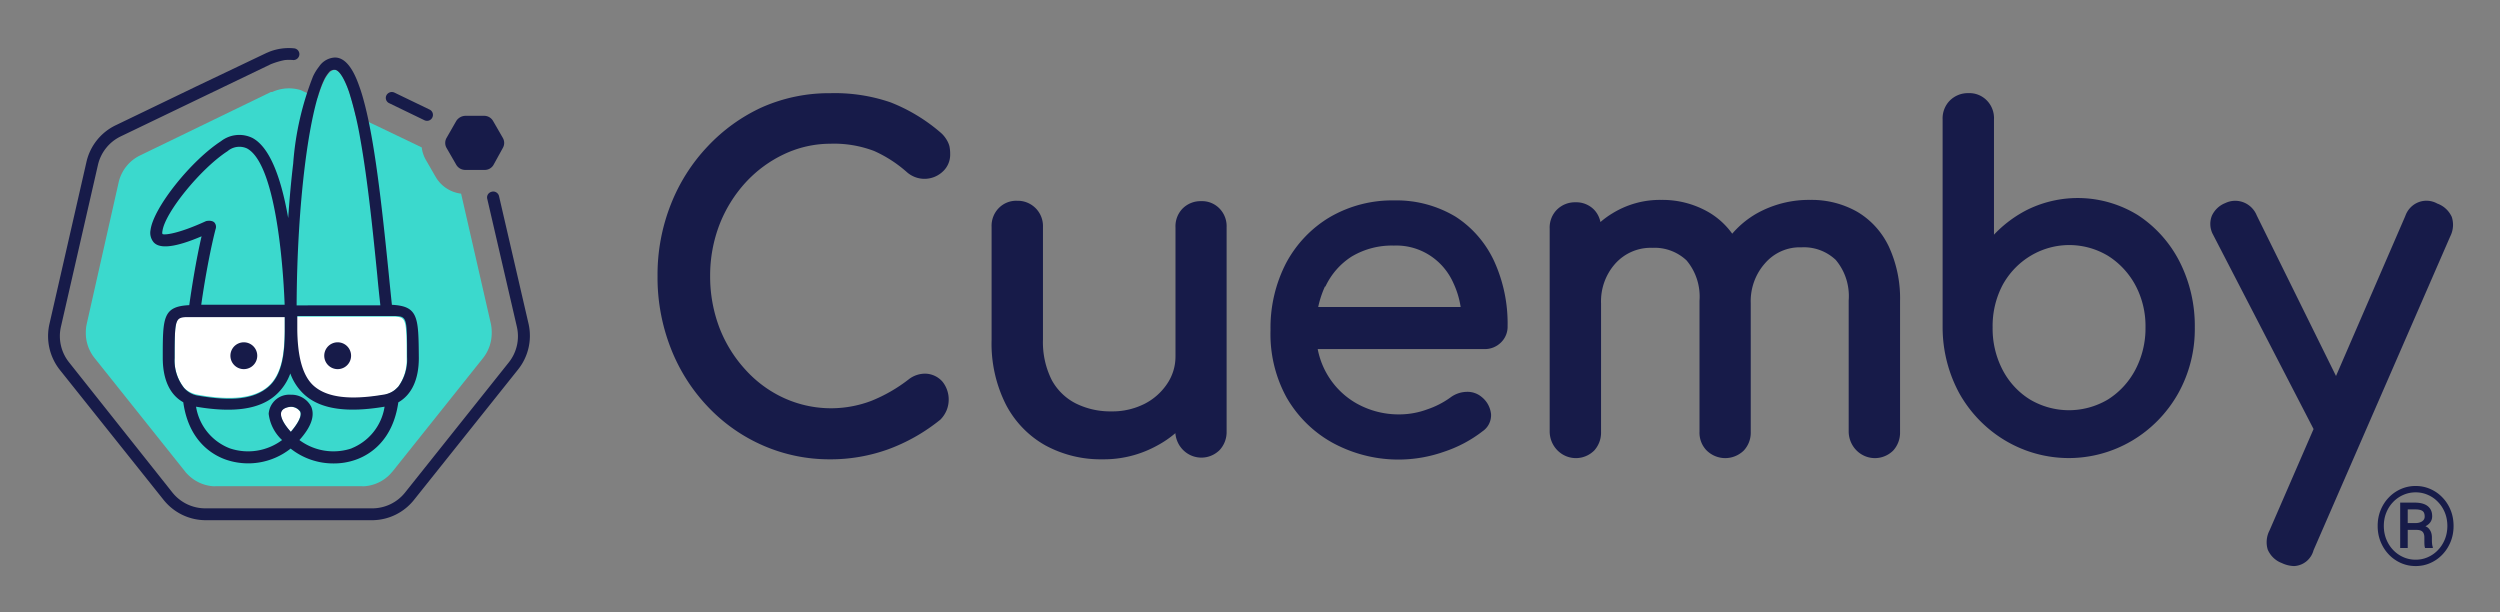
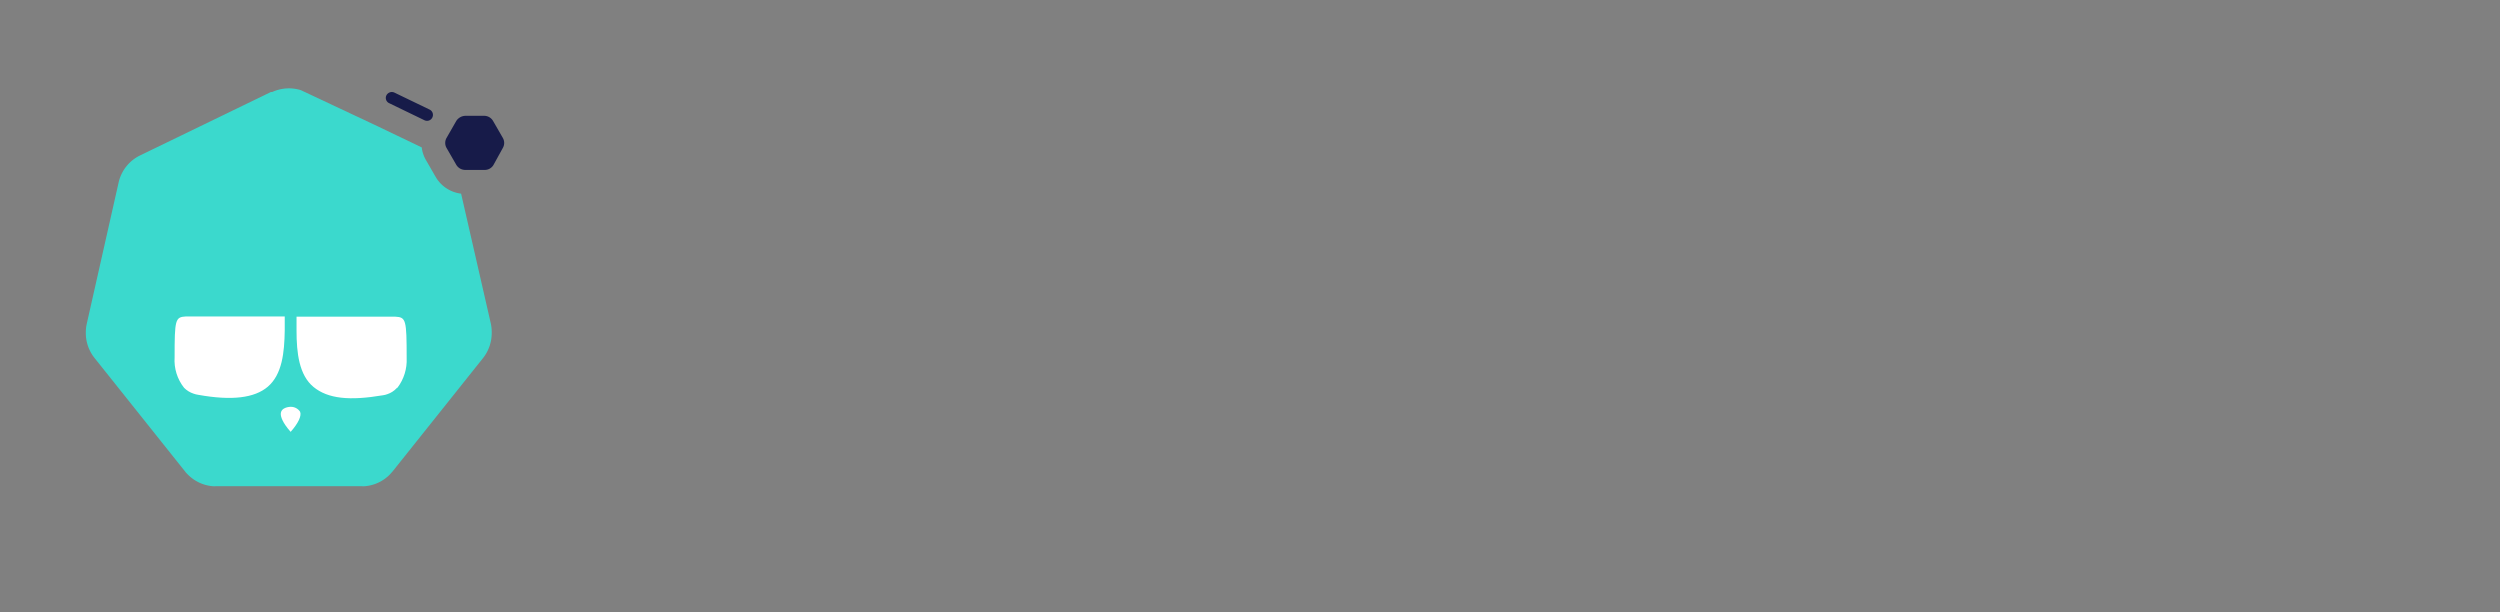
<svg xmlns="http://www.w3.org/2000/svg" role="img" viewBox="-14.39 -14.39 748.28 183.28">
  <rect x="-14.39" y="-14.39" width="748.28" height="183.28" fill="#808080" stroke="none" />
  <title>Cuemby Logo (Horizontal) - Positive.svg</title>
  <path fill="#3BD9CD" d="M132.521 82.457l-8.896-38.886c-1.577-.19-3.088-.745-4.413-1.62-1.325-.875-2.428-2.047-3.221-3.423l-2.888-5.01c-.678-1.16-1.107-2.448-1.262-3.782l-13.277-6.37-22.937-10.783c-2.817-.861-5.852-.66-8.531.564h-.398l-38.937 18.879a11.916 11.916 0 0 0-4.27 3.309 11.908 11.908 0 0 0-2.369 4.853L11.594 82.457a11.246 11.246 0 0 0-.299 2.588c-.056 2.804.872 5.539 2.622 7.731l27.053 33.908c.238.322.505.622.797.896 1.965 2.027 4.59 3.286 7.402 3.55.398.033.797.033 1.195 0h43.385c.398.033.797.033 1.195 0 2.812-.264 5.437-1.523 7.403-3.55l.796-.896 27.054-33.908c1.669-2.119 2.58-4.735 2.589-7.432v-.199c.01-.903-.079-1.804-.266-2.687z" />
  <path fill="#171B49" d="M136.092 26.847l-2.888-5.01c-.268-.477-.658-.873-1.131-1.147a3.056 3.056 0 0 0-1.558-.412h-5.643c-.539.017-1.065.165-1.533.431-.469.266-.865.642-1.156 1.095l-2.888 5.043c-.277.467-.424 1-.424 1.543 0 .543.147 1.076.424 1.543l2.888 5.01c.277.466.671.852 1.142 1.119.472.268 1.005.408 1.547.407h5.776c.544.011 1.081-.125 1.554-.393.474-.269.865-.66 1.134-1.133l2.756-5.01c.277-.467.424-1.0.424-1.543 0-.543-.147-1.076-.424-1.543zm-21.076-6.074c.207-.418.239-.901.09-1.343-.15-.442-.468-.806-.887-1.013l-10.589-5.109c-.424-.187-.904-.205-1.342-.051-.438.154-.801.469-1.014.881-.106.208-.169.435-.184.668-.016.233.016.467.094.687.078.22.199.422.357.594.158.172.349.31.563.406l10.555 5.109c.209.101.436.16.668.173.232.013.465-.02.684-.097.219-.077.42-.197.593-.352s.313-.344.412-.553z" />
  <path fill="#fff" d="M65.756 101.367c4.315-3.683 4.979-10.252 5.079-16.821V80.332H41.192c-3.12.199-3.32.896-3.32 12.243-.216 3.275.789 6.514 2.822 9.091.787.802 1.754 1.405 2.821 1.758.473.172.962.295 1.461.365 9.992 1.792 16.796.963 20.78-2.422z" />
-   <path fill="#3BD9CD" d="M98.519 67.729c-1.261-12.575-2.821-28.202-5.079-40.743-3.552-19.642-6.938-20.471-7.601-20.471-5.942 0-11.286 32.88-11.452 70.438h25.195c-.431-2.887-.763-5.972-1.062-9.224z" />
  <path fill="#fff" d="M75.428 108.833c-.311-.46-.732-.835-1.225-1.09-.493-.255-1.042-.382-1.597-.37 0 0-2.954 0-2.954 2.156 0 .764.398 2.456 2.954 5.342 2.29-2.588 3.353-4.844 2.821-6.038z" />
-   <path fill="#3BD9CD" d="M59.496 30.031a5.447 5.447 0 0 0-3.026-.434 5.445 5.445 0 0 0-2.783 1.264c-8 5.176-18.755 18.381-19.485 23.922a1.658 1.658 0 0 0 0 .863c.398.365 4.448 0 13.045-3.849 0 0 1.726-.398 2.523.431.228.272.379.6.437.95.058.35.022.709-.105 1.04-1.792 6.968-3.319 16.424-4.282 22.595h24.929c-.166-5.64-1.792-41.739-11.253-46.782zm17.646 74.03c-2.065-1.782-3.631-4.068-4.548-6.636-.916 2.568-2.483 4.854-4.548 6.636-4.846 4.114-12.581 5.175-23.668 3.317.446 2.784 1.617 5.402 3.393 7.591 1.777 2.189 4.098 3.874 6.731 4.885 2.613.881 5.401 1.115 8.124.682 2.723-.434 5.301-1.522 7.51-3.171-2.195-2.052-3.594-4.814-3.95-7.797.059-.811.278-1.603.643-2.329.366-.727.872-1.374 1.489-1.904.617-.53 1.333-.934 2.106-1.186a6.182 6.182 0 0 1 2.401-.288c1.256-.036 2.497.284 3.578.924a6.636 6.636 0 0 1 2.53 2.693c1.129 2.687 0 6.005-3.552 9.954 2.211 1.646 4.788 2.733 7.511 3.166 2.723.433 5.51.201 8.124-.678a16.057 16.057 0 0 0 6.639-4.914c1.747-2.188 2.89-4.795 3.318-7.561-11.352 1.924-18.987.73-23.833-3.384z" />
  <path fill="#fff" d="M103.91 80.394H74.367v4.214c0 6.636.763 13.271 5.079 16.822 4.315 3.55 10.788 4.18 20.78 2.488.453-.059.899-.17 1.327-.332 1.051-.347 1.998-.952 2.756-1.758.021-.052.058-.096.105-.126.048-.03.104-.044.16-.04 1.934-2.549 2.909-5.697 2.755-8.892 0-11.513-.199-12.21-3.419-12.376z" />
-   <path fill="#171B49" d="M86.644 96.096a4.018 4.018 0 0 0 2.24-.66 4.015 4.015 0 0 0 1.494-1.795 4.013 4.013 0 0 0 .242-2.322 4.014 4.014 0 0 0-1.091-2.064 4.017 4.017 0 0 0-2.056-1.108 4.018 4.018 0 0 0-2.325.223 4.017 4.017 0 0 0-1.808 1.478 4.013 4.013 0 0 0-.679 2.234c-0 1.059.418 2.075 1.165 2.827a4.017 4.017 0 0 0 2.819 1.188zm-28.086 0a4.018 4.018 0 0 0 2.24-.66 4.015 4.015 0 0 0 1.494-1.795 4.013 4.013 0 0 0 .242-2.322 4.013 4.013 0 0 0-1.091-2.064 4.017 4.017 0 0 0-2.056-1.108 4.018 4.018 0 0 0-2.325.223 4.016 4.016 0 0 0-1.808 1.478 4.013 4.013 0 0 0-.679 2.234c0 1.059.419 2.075 1.165 2.827.746.752 1.759 1.179 2.819 1.188z" />
-   <path fill="#171B49" d="M102.909 76.845c-.299-2.853-.631-6.072-.963-9.489-2.158-21.433-4.249-39.815-7.436-51.527-.431-1.626-.896-3.152-1.394-4.479-1.892-5.441-4.282-8.527-7.27-8.527a6.044 6.044 0 0 0-2.676.785 6.041 6.041 0 0 0-2.038 1.902 15.09 15.09 0 0 0-1.826 2.953 88.784 88.784 0 0 0-5.942 26.112c-.598 4.977-1.095 10.451-1.494 16.291-2.324-13.271-5.909-21.4-10.689-23.955a8.932 8.932 0 0 0-4.852-.872 8.931 8.931 0 0 0-4.575 1.834c-8.996 5.839-20.215 19.907-21.078 26.543a4.41 4.41 0 0 0 .04 1.964c.161.643.465 1.242.889 1.752 1.859 2.09 6.639 1.493 14.34-1.792-1.693 7.266-3.021 15.859-3.685 20.604-7.934.398-7.934 3.716-7.934 15.793 0 6.437 2.124 11.048 6.141 13.271 1.627 11.613 8.697 15.76 12.78 17.187 3.246 1.111 6.718 1.39 10.1.81 3.381-.58 6.563-1.999 9.252-4.128 3.642 2.893 8.161 4.461 12.813 4.446 2.26.02 4.506-.35 6.639-1.095 4.083-1.427 11.12-5.574 12.78-17.187 4.016-2.289 6.141-6.901 6.141-13.271-.1-12.177-.1-15.528-8.066-15.926zM82.461 9.824a10.318 10.318 0 0 1 1.892-2.887 2.225 2.225 0 0 1 1.494-.431c.332 0 1.261.232 2.556 2.654a26.766 26.766 0 0 1 1.925 4.745 107.3 107.3 0 0 1 3.12 13.271c2.257 12.542 3.817 28.169 5.079 40.743.299 3.318.631 6.337.929 9.091H74.394c.133-30.392 3.618-57.532 8.066-67.187zM50.129 54.217c.127-.331.164-.691.105-1.04a1.991 1.991 0 0 0-.437-.95c-.797-.83-2.39-.465-2.523-.431-8.597 3.948-12.647 4.214-13.045 3.849a1.656 1.656 0 0 1 0-.863c.73-5.541 11.485-18.746 19.485-23.922a5.445 5.445 0 0 1 2.783-1.264 5.447 5.447 0 0 1 3.026.435c9.46 5.043 11.087 41.175 11.286 46.782H45.847c.863-6.171 2.49-15.627 4.282-22.595zm-9.427 47.512c-2.002-2.542-3.005-5.728-2.822-8.958 0-11.347.199-12.044 3.32-12.243h29.643v4.214c0 6.636-.763 13.271-5.079 16.822-4.315 3.55-10.788 4.214-20.78 2.489-.498-.071-.988-.193-1.46-.365-1.087-.411-2.056-1.084-2.821-1.958zm29.012 7.797c0-2.024 2.921-2.157 2.954-2.157.555-.011 1.104.116 1.597.371.493.255.914.63 1.225 1.089.531 1.195-.531 3.318-2.821 6.039-2.622-2.887-2.954-4.579-2.954-5.342zm21.145 10.285c-2.613.879-5.401 1.112-8.123.678-2.723-.433-5.3-1.519-7.511-3.166 3.485-3.882 4.68-7.2 3.552-9.954-.571-1.118-1.448-2.052-2.53-2.692-1.081-.641-2.322-.961-3.578-.924-.811-.063-1.627.034-2.401.287-.773.253-1.489.656-2.106 1.186-.617.531-1.123 1.178-1.489 1.904-.366.727-.585 1.518-.643 2.33.358 3.015 1.783 5.804 4.016 7.863-2.21 1.649-4.787 2.737-7.51 3.171-2.723.433-5.511.199-8.124-.683-2.633-1.01-4.954-2.695-6.731-4.884-1.777-2.19-2.947-4.807-3.393-7.591 11.087 1.891 18.821.83 23.668-3.318 2.065-1.781 3.631-4.068 4.548-6.635.916 2.568 2.483 4.854 4.548 6.635 4.846 4.115 12.581 5.176 23.668 3.318-.425 2.763-1.564 5.367-3.305 7.555a16.065 16.065 0 0 1-6.62 4.92h.066zm13.942-18.347c-.057-.004-.113.009-.16.039-.048.03-.085.074-.106.126-.757.807-1.704 1.411-2.755 1.759-.429.161-.874.272-1.328.332-9.958 1.692-16.796.896-20.78-2.489-3.983-3.384-4.979-10.252-5.079-16.821V80.196h29.543c3.319.166 3.319.863 3.319 12.243.195 3.236-.77 6.435-2.722 9.025h.067z" />
-   <path fill="#171B49" d="M143.834 82.62l-8.863-38.321c-.112-.455-.398-.848-.797-1.095-.204-.131-.435-.217-.675-.251a1.696 1.696 0 0 0-.719.052c-.466.107-.871.393-1.129.796-.122.196-.202.415-.236.643-.035.228-.022.461.037.684l8.863 38.288c.429 1.856.431 3.784.006 5.641a12.587 12.587 0 0 1-2.462 5.076l-30.971 38.852c-1.187 1.502-2.7 2.712-4.426 3.54-1.726.828-3.618 1.252-5.532 1.238H47.138c-1.914.011-3.805-.413-5.53-1.241-1.725-.828-3.24-2.037-4.428-3.537L6.309 94.1a12.573 12.573 0 0 1-2.462-5.076 12.569 12.569 0 0 1 .006-5.641L14.94 34.909a12.604 12.604 0 0 1 2.453-5.024 12.614 12.614 0 0 1 4.385-3.47L66.624 4.849a22.713 22.713 0 0 1 4.216-1.261 13.283 13.283 0 0 1 2.589 0 1.793 1.793 0 0 0 1.256-.513 1.791 1.791 0 0 0 .537-1.245 1.758 1.758 0 0 0-.48-1.21A1.76 1.76 0 0 0 73.561.071a16.007 16.007 0 0 0-7.17.962l-1.029.431-20.879 9.954-24.232 11.679a16.134 16.134 0 0 0-5.641 4.487 16.123 16.123 0 0 0-3.122 6.495L.401 82.62a16.283 16.283 0 0 0 .006 7.205 16.287 16.287 0 0 0 3.114 6.498L34.558 135.208c1.515 1.909 3.443 3.451 5.639 4.508a16.145 16.145 0 0 0 7.041 1.597h49.792a16.093 16.093 0 0 0 6.951-1.63c2.166-1.056 4.067-2.586 5.563-4.475l31.037-38.885c1.539-1.892 2.632-4.107 3.195-6.479.563-2.373.583-4.842.058-7.223zm201.32-36.799c-1.01-.032-2.017.14-2.961.507-.945.366-1.809.92-2.543 1.628-.739.737-1.317 1.625-1.697 2.606-.379.981-.551 2.033-.505 3.086v38.501c.036 2.998-.85 5.932-2.532 8.39-1.733 2.562-4.084 4.626-6.825 5.992-3.063 1.514-6.432 2.271-9.834 2.21-3.611.064-7.189-.717-10.458-2.285-3.09-1.514-5.651-3.958-7.339-7.003-1.902-3.769-2.824-7.973-2.678-12.21V53.537a7.63 7.63 0 0 0-.521-3.046c-.379-.967-.951-1.843-1.681-2.572-.726-.725-1.587-1.294-2.533-1.674-.945-.38-1.955-.562-2.971-.536-1.02-.048-2.038.122-2.99.498-.951.376-1.816.951-2.537 1.688-.722.737-1.285 1.619-1.654 2.59s-.535 2.011-.488 3.051v33.707c-.214 6.787 1.277 13.517 4.33 19.55 2.703 5.151 6.823 9.381 11.852 12.173 5.212 2.797 11.028 4.214 16.916 4.119 5.719.091 11.366-1.314 16.402-4.082 1.962-1.042 3.807-2.298 5.504-3.745.122 1.508.662 2.95 1.556 4.157.895 1.207 2.107 2.13 3.496 2.66 1.389.53 2.897.646 4.348.334s2.785-1.038 3.847-2.095c.694-.75 1.236-1.632 1.595-2.596.359-.964.527-1.991.496-3.022V53.649c.047-1.041-.119-2.08-.488-3.051-.368-.971-.932-1.854-1.653-2.59-.722-.737-1.586-1.312-2.538-1.688-.952-.376-1.97-.546-2.99-.498h.074zm76.071 4.607c-5.562-3.309-11.912-4.981-18.347-4.831-6.718-.115-13.344 1.604-19.191 4.981-5.511 3.263-10.041 8.004-13.1 13.708-3.212 6.202-4.828 13.135-4.697 20.149-.218 7.037 1.443 14.003 4.807 20.149 3.302 5.741 8.088 10.444 13.834 13.595 5.084 2.754 10.67 4.408 16.409 4.859 5.739.451 11.508-.31 16.946-2.237 4.152-1.371 8.047-3.447 11.522-6.142.801-.55 1.451-1.299 1.888-2.178.436-.878.645-1.856.607-2.841-.094-.997-.382-1.965-.849-2.846-.466-.881-1.101-1.658-1.867-2.285-1.296-1.122-2.962-1.698-4.66-1.61-1.749.052-3.441.654-4.843 1.723-2.084 1.494-4.371 2.667-6.789 3.483-2.633.987-5.414 1.507-8.219 1.535-4.562.085-9.066-1.052-13.063-3.296-3.71-2.107-6.791-5.2-8.917-8.951-1.285-2.265-2.19-4.734-2.679-7.303h49.831c.917.03 1.83-.126 2.687-.461.857-.334 1.64-.84 2.303-1.487.661-.631 1.182-1.398 1.53-2.251.348-.852.514-1.77.488-2.693.121-6.708-1.26-13.356-4.036-19.438-2.54-5.482-6.564-10.108-11.595-13.333zm-38.896 20.936c1.735-3.704 4.473-6.823 7.889-8.989 3.83-2.262 8.201-3.39 12.623-3.258 3.726-.15 7.41.84 10.581 2.842 3.171 2.002 5.683 4.925 7.216 8.394 1.059 2.264 1.789 4.674 2.165 7.154h-42.639c.445-2.118 1.122-4.178 2.018-6.142h.147zm159.112-22.398c-4.27-2.388-9.076-3.601-13.944-3.521-5.526-.087-10.982 1.266-15.852 3.933-2.855 1.592-5.413 3.684-7.559 6.18-1.951-2.712-4.455-4.961-7.339-6.592-4.27-2.388-9.075-3.601-13.943-3.521-5.099-.077-10.118 1.298-14.494 3.97-1.298.774-2.526 1.663-3.67 2.659-.281-1.413-.957-2.714-1.945-3.745-.732-.725-1.6-1.291-2.552-1.664-.953-.373-1.969-.546-2.988-.508-1.013-.025-2.02.154-2.964.527-.945.373-1.808.932-2.541 1.645-.739.737-1.317 1.625-1.696 2.606-.379.981-.552 2.033-.505 3.086v60.861c.032 1.555.507 3.068 1.368 4.353.86 1.284 2.068 2.286 3.477 2.882 1.408.595 2.956.76 4.455.472 1.498-.287 2.882-1.013 3.983-2.089.694-.75 1.236-1.632 1.595-2.596.359-.965.528-1.992.497-3.022V76.382c-.156-4.409 1.4-8.703 4.329-11.947 1.402-1.534 3.111-2.742 5.01-3.543 1.899-.801 3.945-1.177 5.999-1.101 1.864-.099 3.729.181 5.487.824 1.757.643 3.372 1.636 4.75 2.921 1.402 1.66 2.467 3.587 3.134 5.67.668 2.083.925 4.28.756 6.465v39.213c-.036 1.041.141 2.078.52 3.046.379.967.952 1.843 1.682 2.572 1.49 1.429 3.458 2.225 5.504 2.225 2.045 0 4.013-.796 5.504-2.225.705-.743 1.258-1.624 1.623-2.589.366-.965.537-1.995.505-3.029V76.382c-.164-4.397 1.364-8.685 4.257-11.947 1.359-1.577 3.046-2.826 4.938-3.655 1.891-.829 3.939-1.218 5.996-1.139 1.865-.103 3.731.175 5.49.818 1.758.643 3.372 1.639 4.748 2.927 1.401 1.66 2.467 3.587 3.134 5.67.668 2.083.924 4.28.756 6.465v39.363c.032 1.555.507 3.068 1.367 4.353.861 1.284 2.069 2.286 3.477 2.882 1.409.595 2.957.76 4.455.472 1.499-.287 2.883-1.013 3.984-2.089.694-.75 1.236-1.632 1.595-2.596.359-.965.528-1.992.496-3.022V75.82c.148-5.674-1.008-11.305-3.376-16.442-2.073-4.364-5.384-7.992-9.503-10.412zm84.071 1.039c-4.94-3.046-10.544-4.792-16.309-5.08-5.764-.288-11.509.892-16.716 3.432-3.749 1.888-7.15 4.422-10.054 7.49V21.355c.052-1.044-.11-2.087-.476-3.063-.367-.976-.929-1.863-1.652-2.603-.722-.741-1.588-1.319-2.542-1.698-.955-.379-1.976-.549-2.999-.501-1.012-.025-2.02.154-2.964.527-.944.373-1.808.932-2.54 1.645-.739.737-1.317 1.625-1.697 2.607-.379.981-.551 2.033-.505 3.086v62.284c.008 6.936 1.751 13.756 5.064 19.813 3.315 5.856 8.081 10.719 13.82 14.099 5.739 3.381 12.248 5.161 18.874 5.161 6.626 0 13.136-1.78 18.875-5.161 5.739-3.38 10.505-8.243 13.82-14.099 3.389-6.037 5.125-12.893 5.027-19.85.085-6.864-1.491-13.644-4.587-19.738-2.892-5.647-7.18-10.424-12.439-13.857zm-8.954 55.168c-3.548 2.108-7.581 3.219-11.687 3.219-4.106 0-8.138-1.111-11.687-3.219-3.461-2.153-6.288-5.22-8.182-8.877-2.024-3.909-3.047-8.276-2.973-12.696-.08-4.409.943-8.766 2.973-12.659 1.482-2.717 3.481-5.104 5.881-7.021 2.399-1.917 5.149-3.325 8.089-4.142 2.94-.817 6.011-1.025 9.031-.613 3.02.412 5.929 1.436 8.555 3.012 3.423 2.152 6.242 5.171 8.183 8.764 2.069 3.88 3.119 8.242 3.046 12.659.051 4.427-.997 8.795-3.046 12.696-1.916 3.641-4.738 6.703-8.183 8.877zm102.886-54.664c-.427-.922-1.03-1.748-1.774-2.43-.743-.682-1.612-1.205-2.556-1.54-.856-.48-1.803-.765-2.777-.833-.974-.068-1.951.081-2.863.438-.912.357-1.736.912-2.416 1.627-.68.715-1.199 1.573-1.521 2.514l-20.732 47.864L661.1 50.135c-.358-.895-.89-1.706-1.566-2.383-.675-.678-1.478-1.208-2.36-1.558-.883-.35-1.826-.514-2.772-.48-.946.034-1.876.264-2.732.676-1.753.681-3.185 2.021-4 3.745-.375.926-.537 1.927-.473 2.927.064 1.0.351 1.972.84 2.84l30.053 58.126-13.174 30.337c-.457.871-.741 1.826-.836 2.809-.094.983.003 1.976.286 2.921.398.931.977 1.77 1.703 2.465.725.696 1.581 1.233 2.517 1.58 1.148.557 2.398.863 3.669.899 1.342-.056 2.631-.548 3.68-1.403 1.05-.856 1.804-2.03 2.155-3.353l40.913-93.932c.455-.894.728-1.872.804-2.876.075-1.004-.048-2.013-.363-2.967zM263.037 97.471c-1.997-.135-3.972.493-5.541 1.76-3.371 2.61-7.074 4.739-11.008 6.33-8.485 3.248-17.88 2.966-26.163-.787-4.376-1.991-8.309-4.871-11.559-8.464-3.362-3.651-6.015-7.922-7.815-12.584-1.871-4.945-2.817-10.204-2.789-15.505-.025-5.252.921-10.462 2.789-15.356 1.809-4.669 4.46-8.95 7.815-12.621 3.278-3.57 7.204-6.457 11.559-8.502 4.314-2.035 9.008-3.095 13.76-3.109 4.488-.16 8.963.578 13.173 2.172 3.576 1.601 6.891 3.748 9.834 6.367 1.511 1.312 3.442 2.011 5.425 1.962 1.983-.048 3.879-.84 5.327-2.224.702-.653 1.258-1.453 1.632-2.344.373-.892.555-1.855.533-2.824.008-.792-.066-1.583-.22-2.36-.207-.776-.542-1.511-.991-2.172-.462-.733-1.031-1.39-1.688-1.948-4.461-3.842-9.521-6.893-14.971-9.026-5.815-1.982-11.926-2.907-18.054-2.734-7.027-.056-13.988 1.385-20.438 4.232-6.108 2.802-11.628 6.782-16.256 11.723-4.74 5.008-8.479 10.911-11.008 17.378-2.674 6.797-4.02 14.062-3.963 21.386-.064 7.398 1.282 14.737 3.963 21.61 2.519 6.484 6.259 12.401 11.008 17.416 4.745 5.041 10.445 9.045 16.753 11.768 6.308 2.724 13.092 4.11 19.941 4.074 5.911.02 11.781-.993 17.357-2.996 5.665-2.077 10.958-5.088 15.668-8.914.779-.796 1.402-1.736 1.835-2.771.575-1.419.759-2.971.533-4.49-.226-1.518-.855-2.944-1.818-4.124-1.2-1.339-2.851-2.168-4.623-2.322zm446.02 46.744h-3.49l-.032-2.049h3.25c.448-.011.864-.091 1.248-.24.395-.149.71-.363.945-.64.245-.289.368-.641.368-1.057 0-.534-.091-.955-.272-1.265-.181-.309-.486-.533-.913-.672-.416-.139-.987-.208-1.713-.208h-2.177v11.543h-2.257V136.05h4.434c1.057 0 1.97.15 2.738.449.769.298 1.361.752 1.777 1.36.416.598.625 1.356.625 2.274 0 .576-.134 1.094-.401 1.553-.267.459-.656.854-1.168 1.185-.513.33-1.137.597-1.874.8-.032 0-.069.037-.112.112-.032.064-.064.096-.096.096-.181.107-.299.187-.352.24-.043.043-.091.07-.144.08-.043.011-.171.016-.384.016zm-.16 0l.32-1.44c1.654 0 2.78.352 3.378 1.056.608.694.912 1.574.912 2.642v.864c0 .395.022.774.065 1.137.042.352.112.651.208.897v.256h-2.322c-.107-.278-.171-.673-.192-1.185-.011-.512-.016-.886-.016-1.121v-.832c0-.779-.181-1.35-.544-1.713-.352-.374-.956-.561-1.809-.561zm-9.782-1.184c0 1.419.245 2.743.736 3.97.491 1.228 1.174 2.3 2.049 3.218.876.918 1.889 1.633 3.042 2.145 1.153.513 2.386.769 3.698.769 1.313 0 2.541-.256 3.683-.769 1.152-.512 2.161-1.227 3.026-2.145.875-.918 1.558-1.99 2.049-3.218.491-1.227.736-2.551.736-3.97 0-1.431-.245-2.754-.736-3.971s-1.174-2.279-2.049-3.186c-.865-.918-1.874-1.627-3.026-2.129-1.142-.512-2.37-.769-3.683-.769-1.312 0-2.545.257-3.698.769-1.153.502-2.166 1.211-3.042 2.129-.875.907-1.558 1.969-2.049 3.186-.491 1.217-.736 2.54-.736 3.971zm-1.842 0c0-1.697.294-3.272.881-4.723.587-1.452 1.404-2.717 2.449-3.795 1.046-1.088 2.253-1.931 3.619-2.529 1.377-.609 2.849-.913 4.418-.913s3.037.304 4.403.913c1.377.598 2.583 1.441 3.618 2.529 1.046 1.078 1.863 2.343 2.45 3.795.587 1.451.88 3.026.88 4.723s-.293 3.271-.88 4.723c-.587 1.451-1.404 2.727-2.45 3.826-1.035 1.089-2.241 1.937-3.618 2.546-1.366.608-2.834.912-4.403.912-1.569 0-3.041-.304-4.418-.912-1.366-.609-2.573-1.457-3.619-2.546-1.045-1.099-1.862-2.375-2.449-3.826-.587-1.452-.881-3.026-.881-4.723z" />
</svg>